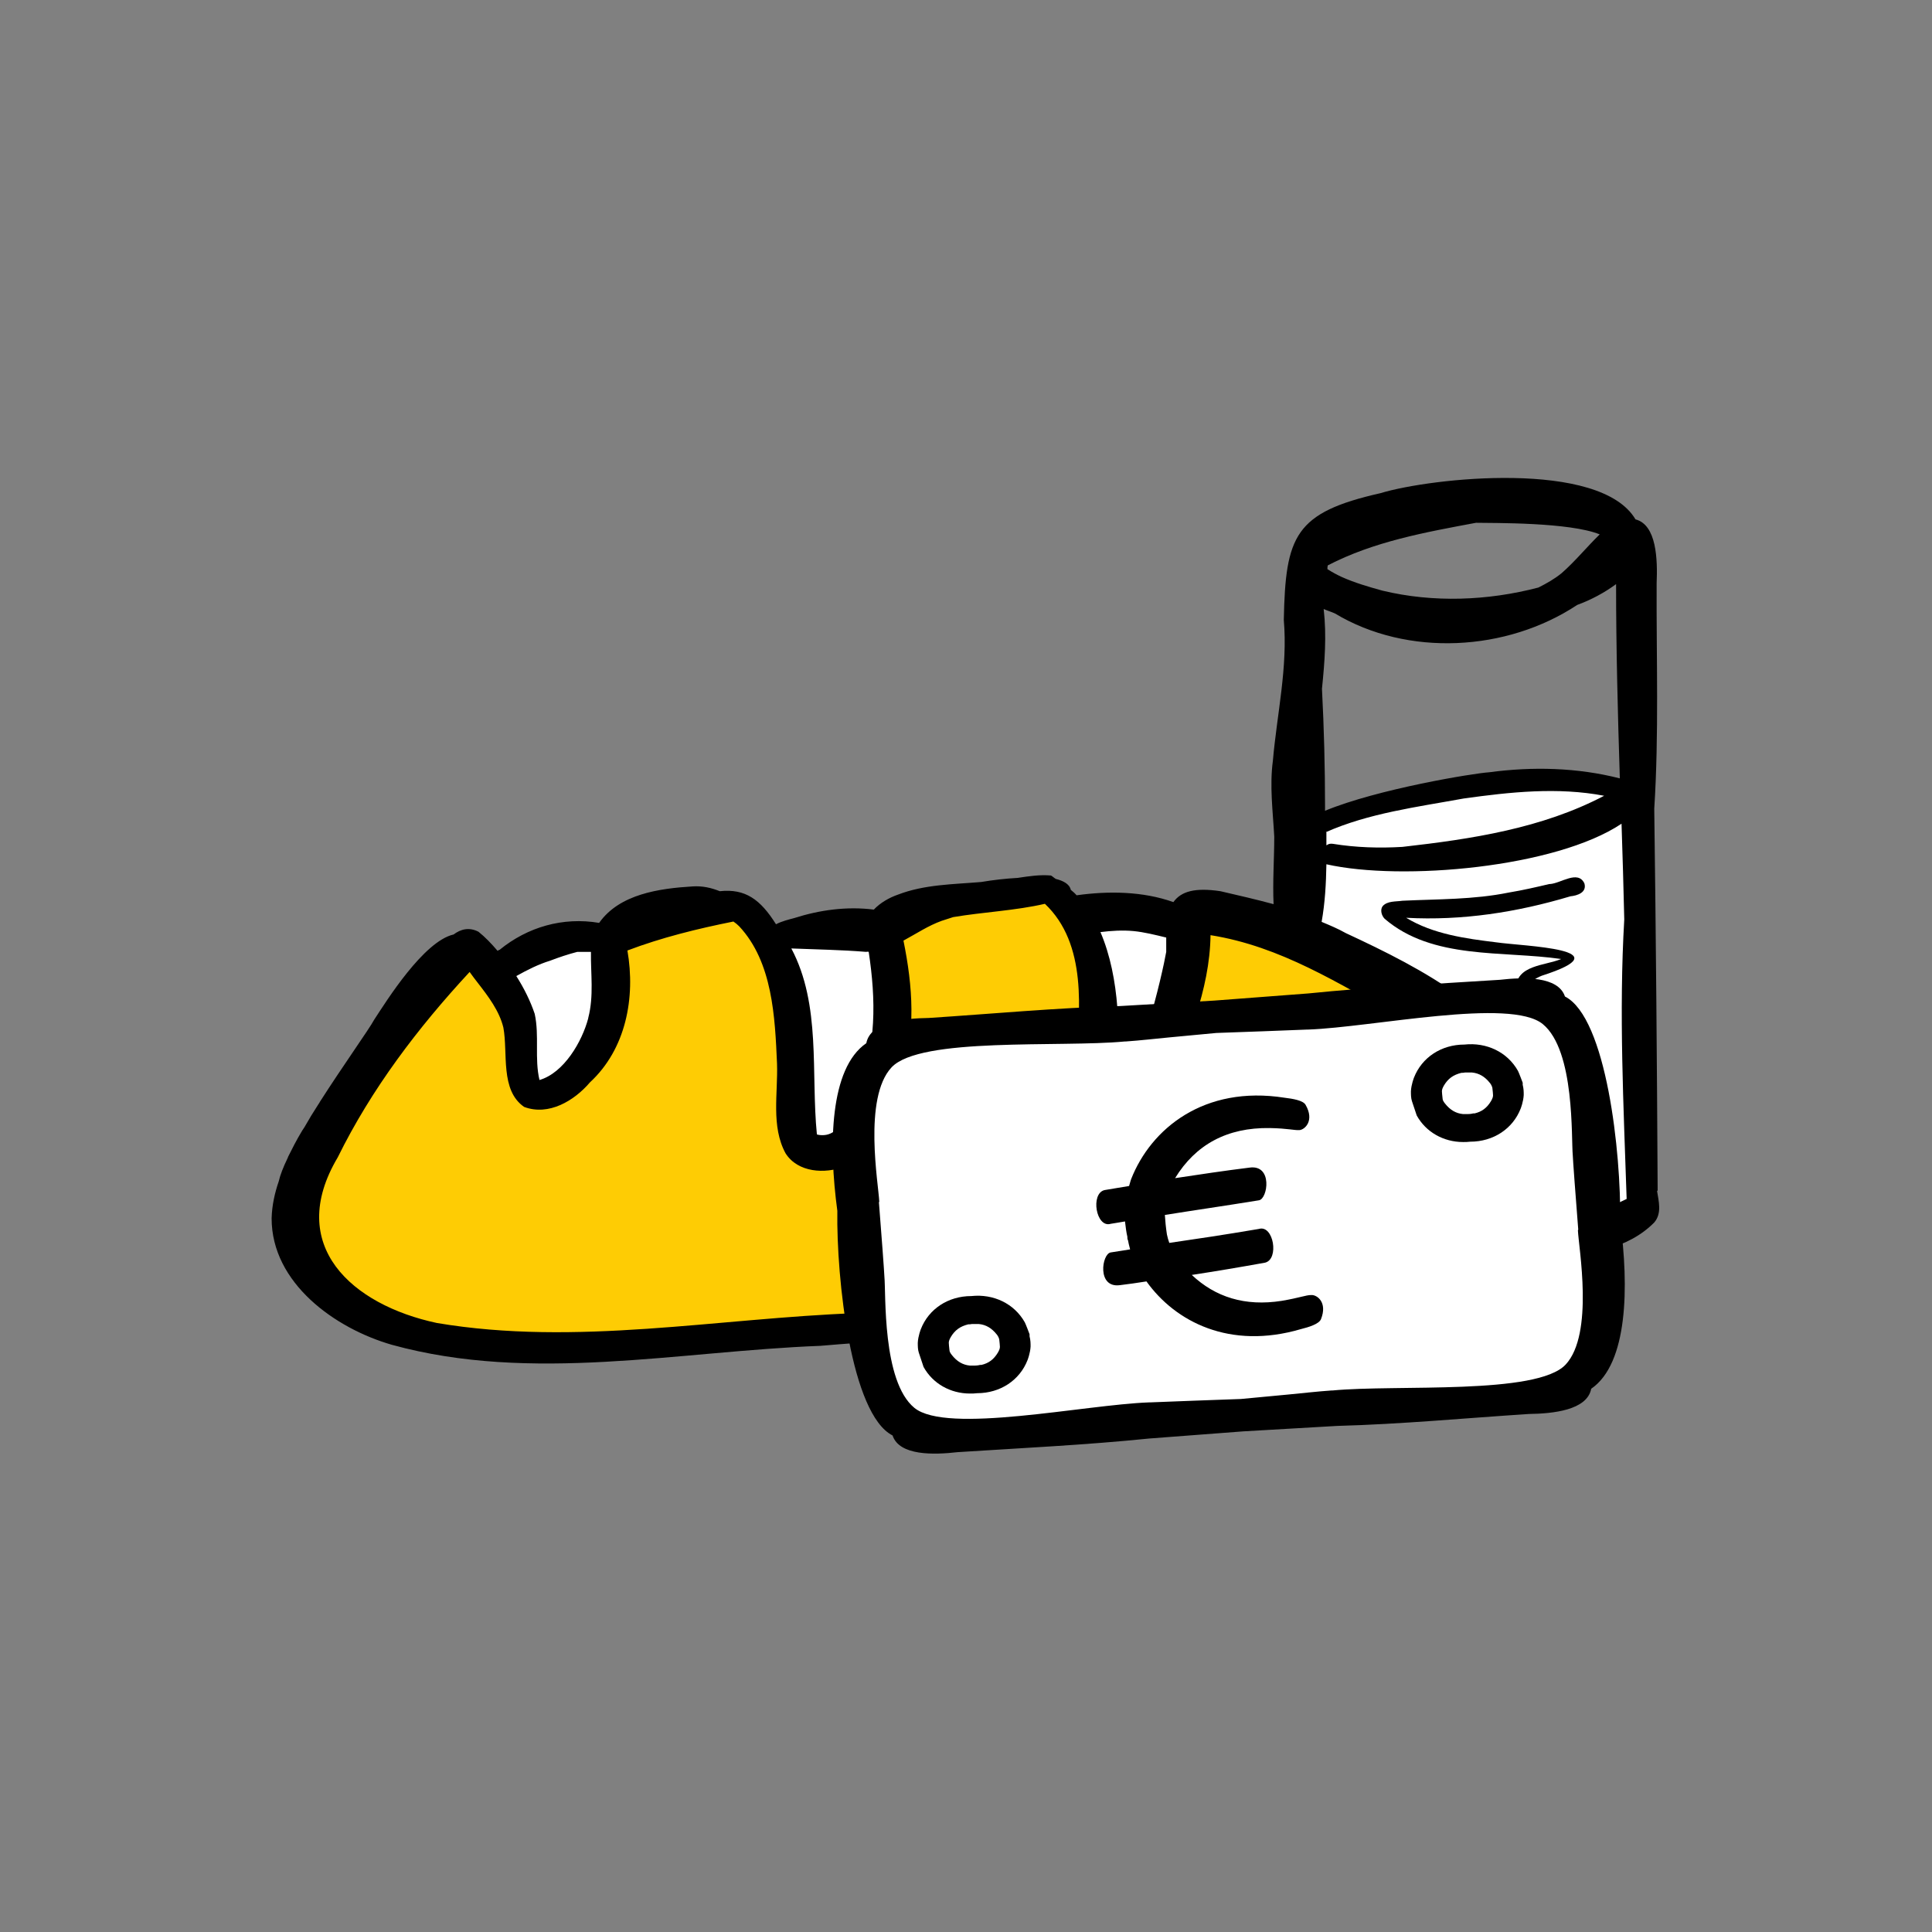
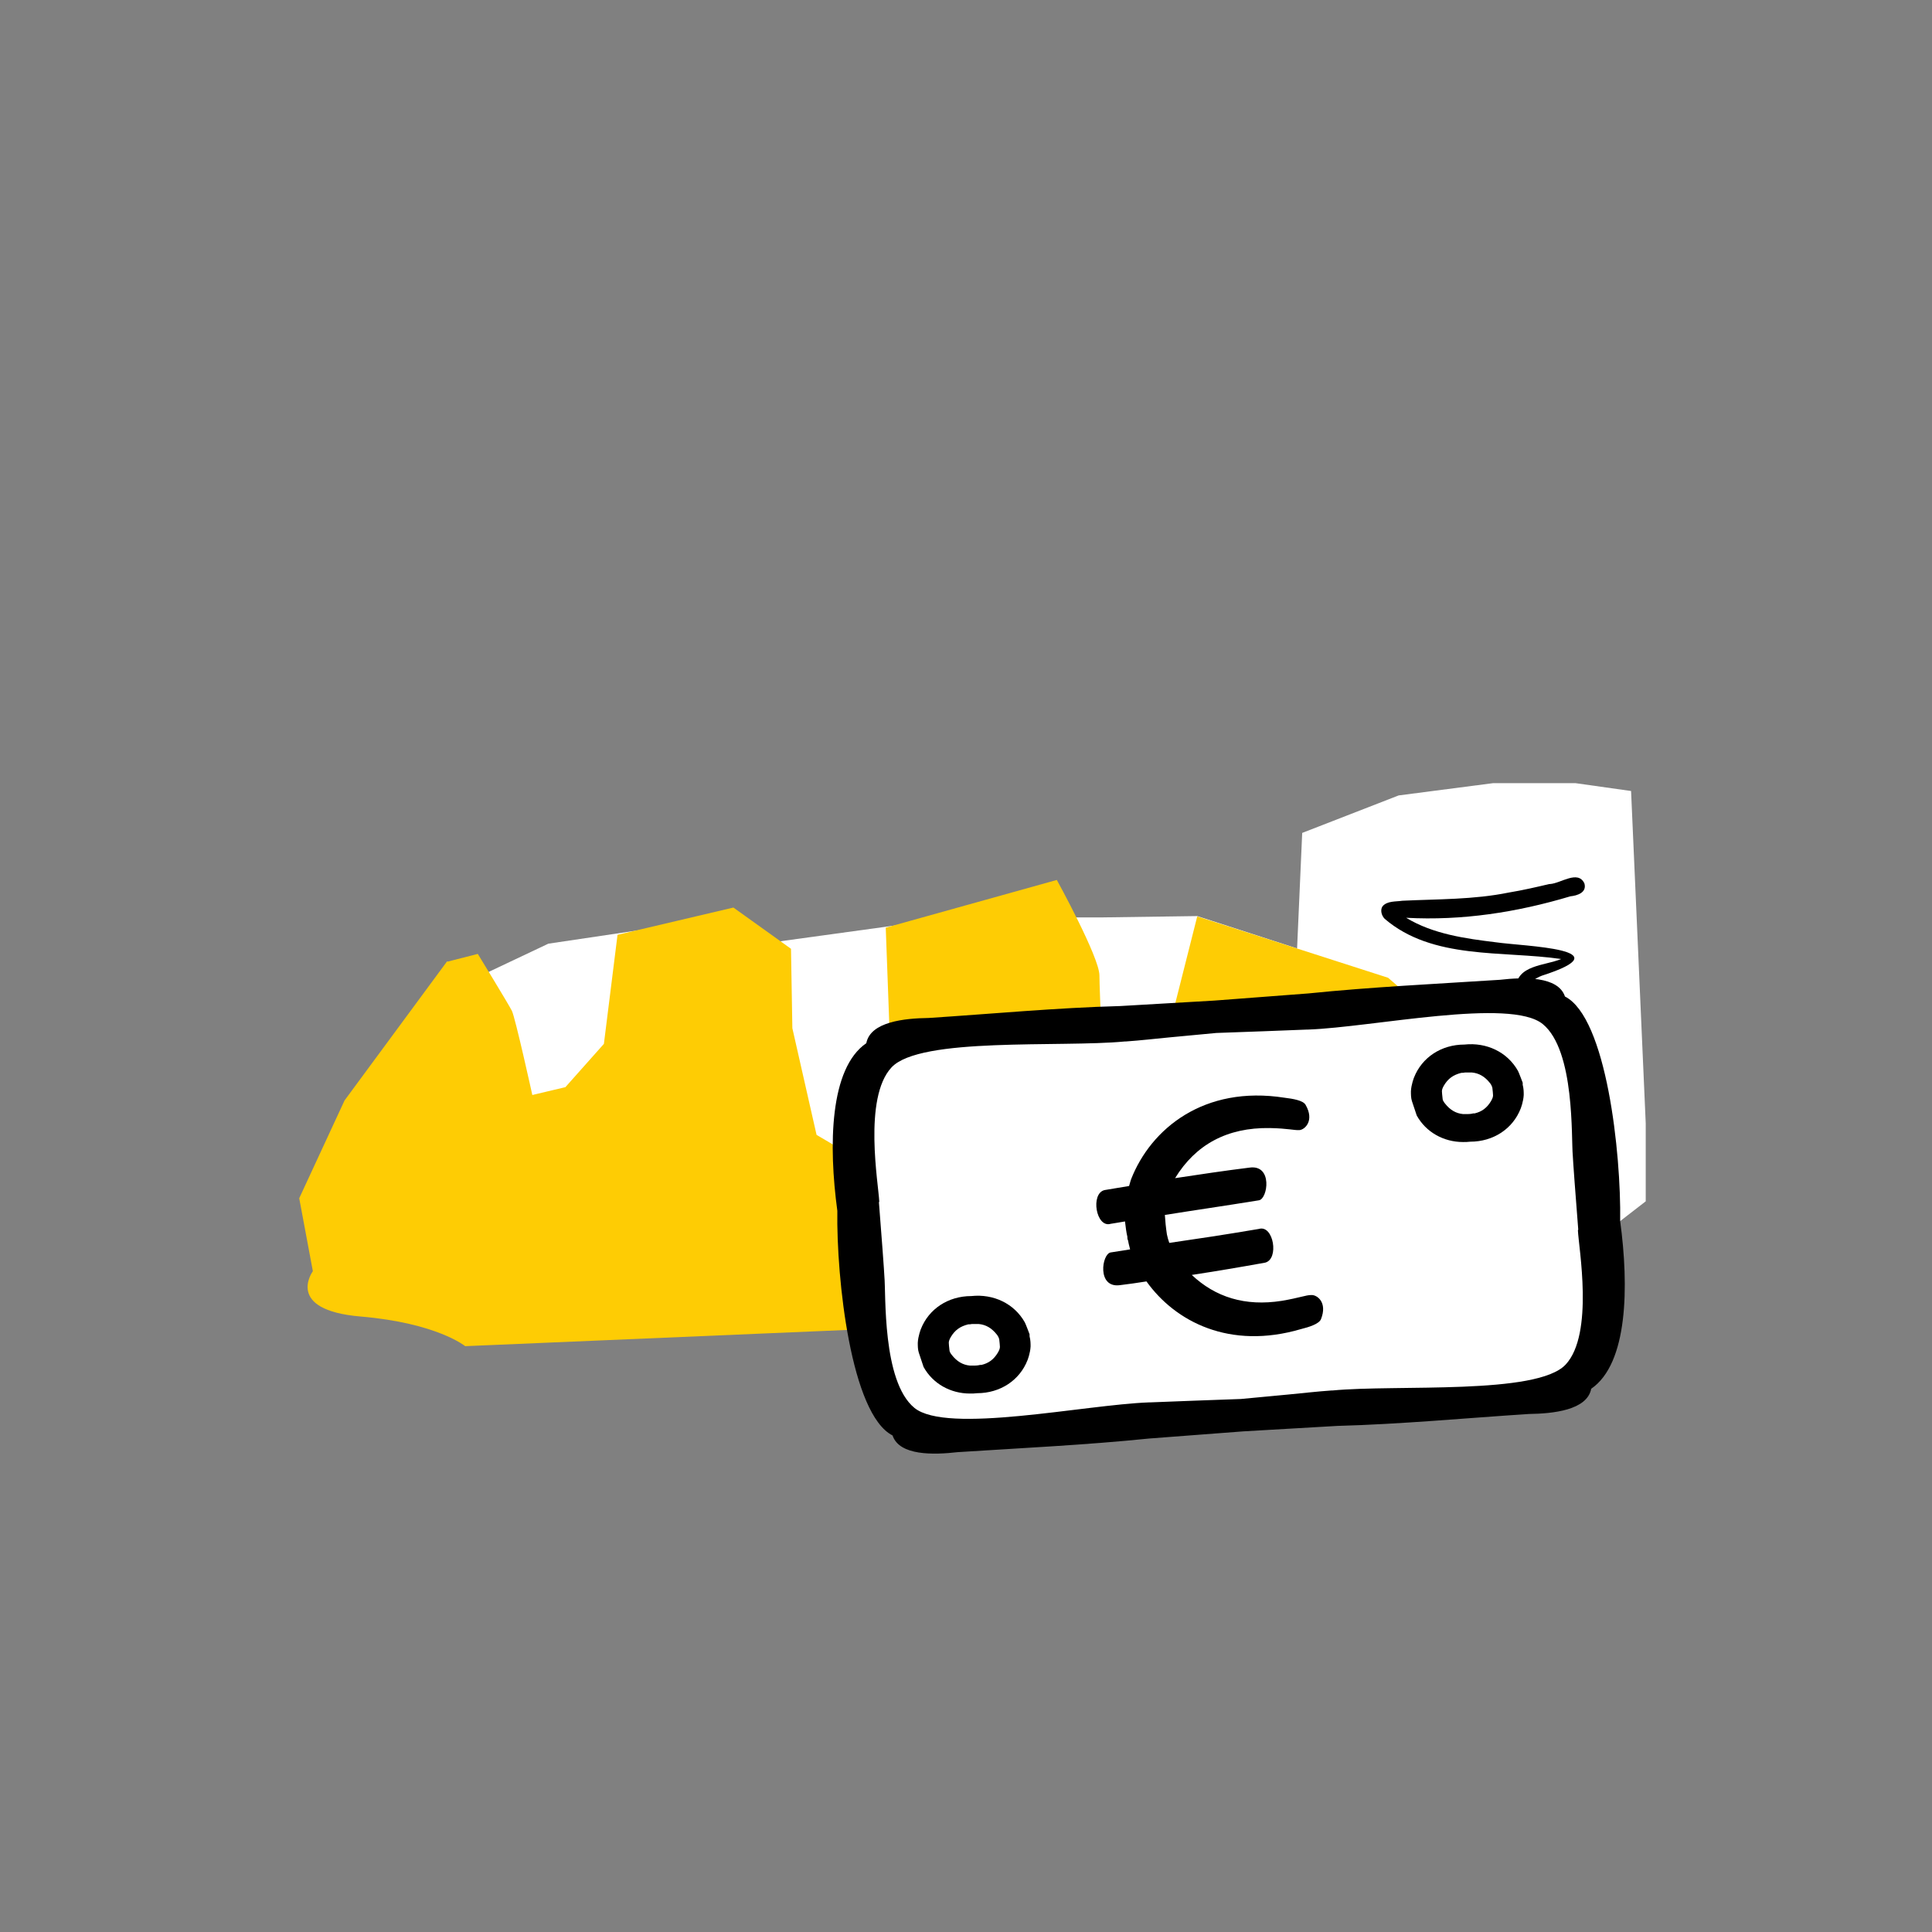
<svg xmlns="http://www.w3.org/2000/svg" id="Ebene_1" data-name="Ebene 1" viewBox="0 0 56.69 56.69">
  <rect x="0" y="0" width="56.69" height="56.69" fill="#808080" stroke="none" />
  <defs>
    <style>      .cls-1 {        fill: #fff;      }      .cls-2 {        fill: #fecc04;      }    </style>
  </defs>
  <polygon class="cls-1" points="13.11 28.22 14.23 28.57 16.09 27.69 19.59 27.17 22.38 27.69 27.98 26.92 32.28 26.92 35.13 26.88 38.06 27.83 38.21 24.44 41.04 23.34 43.81 22.98 46.23 22.98 47.86 23.21 48.29 32.96 48.29 35.25 47.54 35.83 18.95 34.72 13.63 33.06 13.11 28.22" />
  <g>
    <g>
      <path class="cls-2" d="m13.11,28.22l-3,4.07-1.33,2.87.4,2.14s-.84,1.14,1.4,1.33,3.07.87,3.07.87l12.48-.53,12.94-1.07,4.27-1.4,1.73-2-.8-2.74-3.54-3.07-5.6-1.8-1.13,4.47-.87.93s-1-.2-.87-.67,0-2.47,0-3-1.25-2.8-1.25-2.8l-5.02,1.4.13,3.54-.8,2.4c-.07.2-.8.47-.8.47l-.56-.33-.71-3.13-.04-2.33-1.69-1.21-3.4.8-.4,3.2-1.13,1.27-.97.23s-.5-2.27-.6-2.47-1-1.67-1-1.67l-.9.23Z" />
      <g>
        <path d="m40.98,32.07c-.19-.21-.41.12-.26.3.2.41.7.56.24,1.02-1.93,1.41-4.58,1.67-6.92,1.92-.59.03-1.18.05-1.77.07-.18,0-.31.19-.3.36.01.14.12.26.26.29.45.02.91.01,1.37,0,1.07,0,2.19-.14,3.26-.32,1.55-.3,3.22-.53,4.49-1.54.8-.78.67-1.65-.37-2.11Z" />
-         <path d="m48.64,34.95c-.02-3.74-.05-7.49-.1-11.23,0,0,0,0,0,0,0,0,0,0,0,.01.14-2.17.06-4.42.07-6.61.03-.71,0-1.72-.62-1.88-1.04-1.76-6-1.22-7.48-.77-2.52.57-2.79,1.25-2.84,3.72.12,1.4-.2,2.75-.32,4.13-.1.74,0,1.49.04,2.23,0,.65-.05,1.32-.02,1.98-.52-.14-1.04-.26-1.56-.38-.74-.11-1.15,0-1.38.32-.9-.32-1.91-.33-2.84-.2-.05-.06-.11-.11-.17-.16-.04-.18-.24-.27-.44-.32-.05-.03-.09-.07-.14-.1-.32-.03-.65.02-.98.07-.36.02-.71.06-1.07.12-.82.07-1.66.07-2.44.37-.26.09-.52.24-.71.44-.79-.1-1.59.01-2.34.25-.15.04-.36.09-.53.18-.46-.73-.9-1.05-1.65-.97-.25-.1-.51-.16-.8-.14-.97.06-2.14.22-2.74,1.07-1.06-.18-2.1.12-2.92.79-.02,0-.04.02-.06.03-.18-.21-.36-.4-.56-.56-.27-.14-.52-.08-.73.08-.88.2-1.97,1.95-2.33,2.5-.15.28-.91,1.34-1.6,2.42,0,0,0,.01-.01.02,0,0-.01.02-.02.03-.15.23-.29.46-.42.69-.02.03-.04.06-.06.09-.17.28-.3.54-.42.78,0,0,0,.02-.01.03-.13.27-.22.5-.26.68-.12.35-.2.71-.21,1.09,0,1.9,1.86,3.23,3.53,3.71,4.1,1.13,8.4.19,12.57.03,5.58-.48,11.23-.33,16.77-1.35,1.29-.22,2.61-.89,3.53-1.84.1.49.73.47,1.15.51,1.06.05,2.25-.16,3.02-.94.23-.27.13-.62.08-.94Zm-9.74-10.53c1.26-.56,2.68-.74,4.05-.99,1.36-.19,2.76-.34,4.12-.08-1.83.96-3.89,1.27-5.92,1.5-.68.04-1.36.02-2.04-.09-.07-.01-.13,0-.18.04,0,0,0,0-.01,0,0-.13,0-.25,0-.38Zm4.8-1.76c-.47.03-3.27.49-4.82,1.13,0-.04,0-.08,0-.12,0-1.15-.03-2.31-.09-3.46.08-.78.14-1.56.05-2.34.11.05.22.08.33.13,2.13,1.28,5.04,1.12,7.11-.25.41-.15.8-.36,1.14-.61,0,1.9.05,3.8.11,5.7-1.25-.32-2.56-.35-3.83-.18Zm-.38-7.32c.5.01,2.73-.02,3.62.34-.38.37-.72.79-1.12,1.14-.21.17-.44.3-.68.42-1.49.39-3.09.45-4.58.09-.4-.11-.81-.23-1.19-.4-.15-.07-.28-.14-.42-.23,0-.04,0-.07.01-.11,1.35-.7,2.85-.97,4.35-1.25Zm-10.06,11.98c.31.03.63.11.96.19,0,.13,0,.27,0,.42-.1.59-.86,3.95-1.47,3.82.13-1.31.12-3.05-.46-4.4.32-.04.65-.06.97-.03Zm-8.12,4.7c-.26.47-.42,1.39-1.12,1.28,0,0-.01,0-.03-.01,0,0-.02,0-.02,0-.18-1.81.13-3.8-.75-5.46.73.03,1.46.04,2.19.1.03,0,.05-.01.08,0,.21,1.39.24,2.8-.34,4.12Zm-7.88-2.14c-.18.68-.71,1.6-1.43,1.81-.15-.63,0-1.3-.14-1.94-.12-.36-.31-.75-.54-1.11.32-.18.66-.35.99-.45.26-.1.53-.19.8-.26.13,0,.26,0,.4,0-.01.64.09,1.29-.08,1.94Zm19.69,7.82c-3.91.6-7.86.5-11.8.83-4.1.15-8.24.98-12.33.29-2.49-.53-4.45-2.27-2.91-4.86.99-2.01,2.35-3.8,3.87-5.44.08.11.16.22.24.32,0,0,0,0,0,0,0,0,0,0,0,0,.31.4.63.82.75,1.31.14.75-.1,1.84.61,2.33.72.27,1.47-.18,1.93-.72,1.06-.98,1.34-2.49,1.1-3.87,1-.38,2.06-.64,3.11-.85.06.04.12.09.17.14.98,1.05,1.05,2.66,1.11,4.03.03.87-.18,1.84.25,2.63.36.57,1.16.61,1.73.39.96-.48,1.31-1.67,1.65-2.61.46-1.31.35-2.69.08-4.02.37-.2.73-.44,1.12-.58.11-.04.23-.07.34-.11.89-.15,1.83-.19,2.69-.39,1.24,1.17,1.04,3.14.89,4.7-.23.96.22,1.71,1.23,1.78.61.04,1.12-.43,1.42-.92.62-1.46,1.3-3.03,1.32-4.64,2.07.33,3.75,1.42,5.58,2.42.21.1.41.28.61.42.64.45,1.38.79,1.85,1.43.48.82,1.01,1.72.85,2.7-1.36,2.71-4.85,2.78-7.48,3.3Zm8.63-2.03c-.19-.02-.43-.03-.65,0,.68-.99.92-2.2.36-3.51-1.04-2.44-3.52-3.72-5.8-4.78-.23-.13-.47-.23-.71-.33.1-.56.13-1.12.14-1.69,2.22.5,6.73.1,8.66-1.19.03.94.06,1.87.08,2.81-.16,2.73-.02,5.47.07,8.2-.66.33-1.4.53-2.14.51Z" />
        <path d="m45.46,25.94c-.38.09-.77.18-1.19.25-1.03.21-2.08.19-3.12.24-.19.03-.44,0-.58.16-.08.11-.03.28.06.37,1.41,1.21,3.46.93,5.18,1.18-.48.2-1.32.17-1.33.87.03.2.01.48.19.6.16.09.36-.08.3-.25-.03-.12-.07-.23-.08-.35-.02-.21.18-.31.35-.38,2.46-.79-.51-.86-1.34-.98-.9-.11-1.85-.24-2.64-.72,1.64.09,3.25-.16,4.82-.63.2-.02.49-.11.41-.38-.19-.4-.69,0-1.01.02Z" />
      </g>
    </g>
    <g>
      <path class="cls-1" d="m47.06,35.82s0,0,0,0c.03-1.91-.38-5.72-1.55-6.32-.19-.58-1.16-.55-1.83-.47-1.78.12-3.61.2-5.39.38-.88.07-1.76.13-2.64.2-.88.05-1.77.1-2.65.15-1.79.05-3.61.22-5.39.33-.68.01-1.64.11-1.75.71-1.03.71-1.06,2.88-.81,4.72,0,0,0,0,0,0-.03,1.91.38,5.72,1.55,6.32.19.58,1.16.55,1.83.47,1.78-.12,3.61-.2,5.39-.38.88-.07,1.76-.13,2.64-.2.88-.05,1.77-.1,2.65-.15,1.79-.05,3.61-.22,5.39-.33.68-.01,1.64-.11,1.75-.71,1.03-.71,1.06-2.88.81-4.72Z" />
      <path d="m47.54,35.83s0,0,0,0c.03-1.99-.4-5.97-1.62-6.59-.2-.6-1.21-.57-1.91-.49-1.86.12-3.76.21-5.62.4-.92.07-1.84.14-2.76.21-.92.05-1.84.11-2.76.16-1.87.05-3.77.23-5.62.35-.71.01-1.71.11-1.83.74-1.08.74-1.11,3-.85,4.92,0,0,0,0,0,0-.03,1.99.4,5.97,1.62,6.59.2.6,1.21.57,1.91.49,1.86-.12,3.76-.21,5.62-.4.92-.07,1.84-.14,2.76-.21.92-.05,1.84-.11,2.76-.16,1.87-.05,3.77-.23,5.62-.35.71-.01,1.71-.11,1.83-.74,1.08-.74,1.11-3,.85-4.92Zm-1.6,4.21c-.84.9-4.95.58-6.84.76,0,0,0,0,0,0,0,0-.02,0-.03,0-.43.03-.86.08-1.28.12,0,0,0,0,0,0-.46.04-.92.09-1.38.13-.46.02-.92.03-1.38.05,0,0,0,0,0,0-.43.02-.86.03-1.29.05,0,0-.02,0-.03,0,0,0,0,0,0,0-1.9.07-5.93.94-6.88.16-.95-.78-.83-3.36-.88-3.86,0-.07-.09-1.3-.16-2.17,0,0,.01-.02.01-.02-.02-.5-.48-3.04.36-3.94.84-.9,4.95-.58,6.84-.76,0,0,0,0,0,0,0,0,.02,0,.03,0,.43-.03.86-.08,1.28-.12,0,0,0,0,0,0,.46-.04.92-.09,1.38-.13.46-.02.92-.03,1.38-.05,0,0,0,0,0,0,.43-.02.86-.03,1.29-.05,0,0,.02,0,.03,0,0,0,0,0,0,0,1.9-.07,5.93-.94,6.88-.16.95.78.83,3.36.88,3.86,0,.07.09,1.3.16,2.17,0,0-.01.02-.01.02.02.5.48,3.04-.36,3.94Z" />
      <g>
        <path d="m44.68,31.83v-.03s0,.01,0,.02h0s0,0,0,0Z" />
        <path d="m44.68,31.83v-.06s-.12-.32-.14-.35c-.31-.55-.92-.84-1.57-.77-.68,0-1.25.38-1.48.97,0,0-.08.2-.09.4,0,.09,0,.2.03.29,0,0,.13.39.14.42.27.49.79.78,1.36.78.07,0,.14,0,.21-.01.68,0,1.25-.38,1.48-.97,0,0,.08-.2.09-.4,0-.09,0-.18-.03-.3Zm-1.75.86c-.21-.02-.38-.12-.53-.31-.04-.05-.07-.1-.07-.14-.01-.09-.02-.18-.02-.22,0-.05.02-.1.06-.17.12-.2.27-.31.51-.37.03,0,.07,0,.11-.01h.07s.06,0,.13,0c.21.02.38.12.53.31.04.05.06.1.07.14.01.09.02.18.02.22,0,.05-.02.1-.06.17-.12.2-.27.31-.48.36h-.04s-.07.02-.16.02c-.04,0-.07,0-.14,0Z" />
      </g>
      <g>
        <path d="m30.21,39.21v-.03s0,.01,0,.02h0s0,0,0,0Z" />
-         <path d="m30.21,39.21v-.06s-.12-.32-.14-.35c-.31-.55-.92-.84-1.57-.77-.68,0-1.25.38-1.48.97,0,0-.08.2-.09.4,0,.09,0,.2.03.29,0,0,.13.39.14.42.27.49.79.78,1.36.78.07,0,.14,0,.21-.01.68,0,1.25-.38,1.48-.97,0,0,.08-.2.09-.4,0-.09,0-.18-.03-.3Zm-1.75.86c-.21-.02-.38-.12-.53-.31-.04-.05-.07-.1-.07-.14-.01-.09-.02-.18-.02-.22,0-.05.02-.1.06-.17.12-.2.27-.31.51-.37.03,0,.07,0,.11-.01h.07s.06,0,.13,0c.21.02.38.12.53.31.04.05.06.1.07.14.01.09.02.18.02.22,0,.05-.02.1-.06.17-.12.2-.27.31-.48.36h-.04s-.07.02-.16.02c-.04,0-.07,0-.14,0Z" />
+         <path d="m30.21,39.21v-.06s-.12-.32-.14-.35c-.31-.55-.92-.84-1.57-.77-.68,0-1.25.38-1.48.97,0,0-.08.2-.09.4,0,.09,0,.2.03.29,0,0,.13.39.14.42.27.49.79.78,1.36.78.07,0,.14,0,.21-.01.68,0,1.25-.38,1.48-.97,0,0,.08-.2.09-.4,0-.09,0-.18-.03-.3m-1.75.86c-.21-.02-.38-.12-.53-.31-.04-.05-.07-.1-.07-.14-.01-.09-.02-.18-.02-.22,0-.05.02-.1.06-.17.12-.2.27-.31.51-.37.03,0,.07,0,.11-.01h.07s.06,0,.13,0c.21.02.38.12.53.31.04.05.06.1.07.14.01.09.02.18.02.22,0,.05-.02.1-.06.17-.12.2-.27.31-.48.36h-.04s-.07.02-.16.02c-.04,0-.07,0-.14,0Z" />
      </g>
      <path d="m38.47,38c-.15,0-.33.08-.86.17-1.08.17-1.95-.11-2.64-.76.72-.11,1.43-.23,2.15-.36.42-.1.25-1.12-.18-.99-1.06.18-1.81.29-2.63.41-.03-.08-.05-.16-.07-.25-.03-.2-.05-.4-.06-.57.87-.14,1.65-.25,2.76-.43.26-.04.41-1.05-.27-.96-.73.09-1.46.2-2.19.31.6-.98,1.52-1.49,2.78-1.47.53.01.72.07.87.06.15-.01.45-.27.18-.74-.07-.13-.37-.18-.62-.21-2.36-.37-3.92.91-4.5,2.39,0,0-.03.09-.06.2-.24.04-.48.08-.72.12-.42.1-.25,1.12.18.99.15-.02.28-.05.42-.07.02.17.04.33.07.45,0,.01,0,.03,0,.04,0,.02.01.05.02.07.01.06.02.1.02.1h0c.01.05.03.11.04.16-.18.03-.37.06-.57.09-.26.04-.41,1.05.27.96.26-.03.52-.07.78-.11.85,1.19,2.45,2.01,4.53,1.4.24-.06.53-.15.59-.29.2-.5-.12-.72-.28-.71Z" />
    </g>
  </g>
</svg>